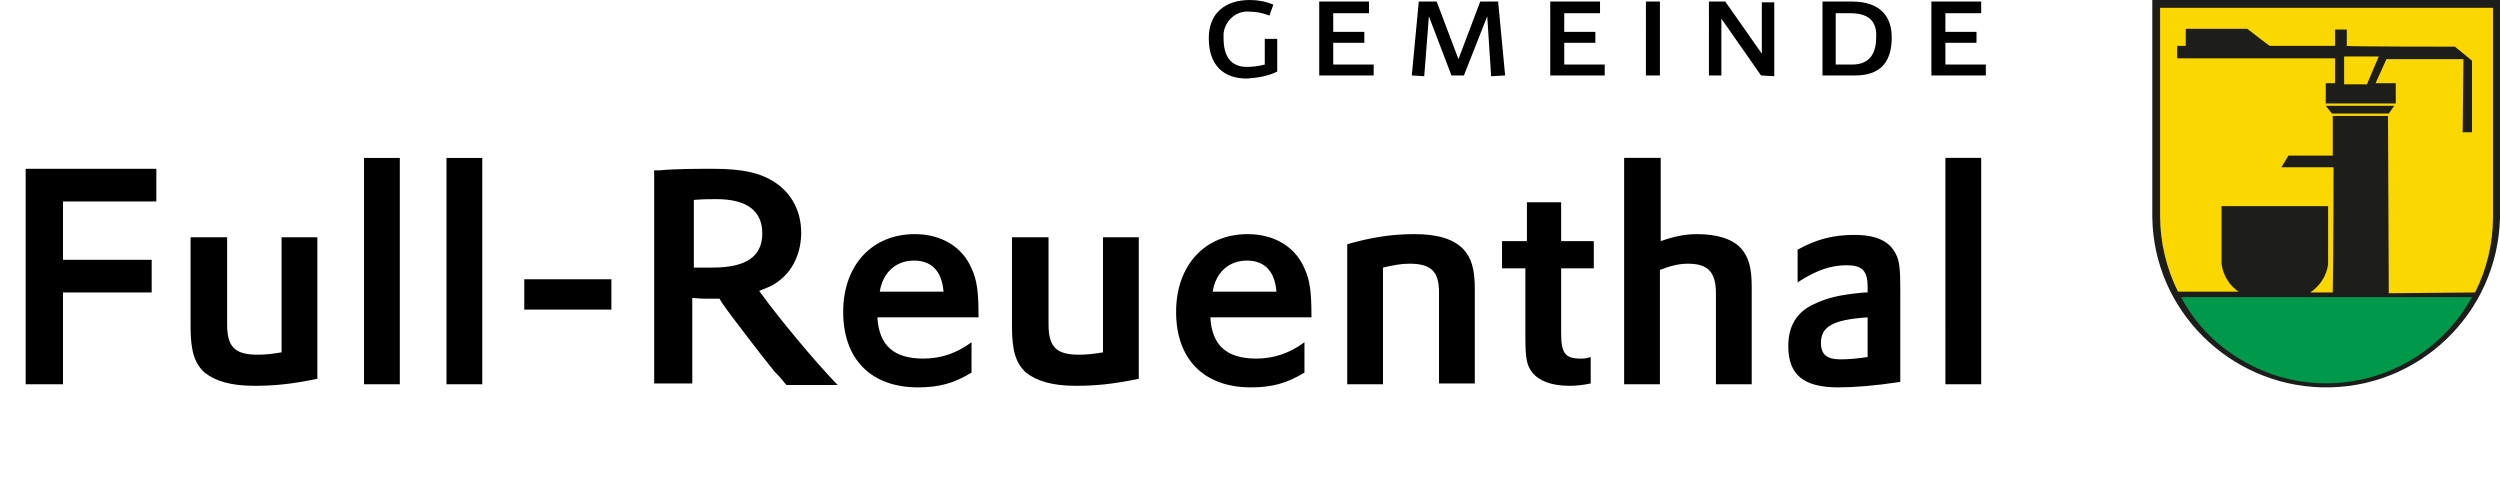
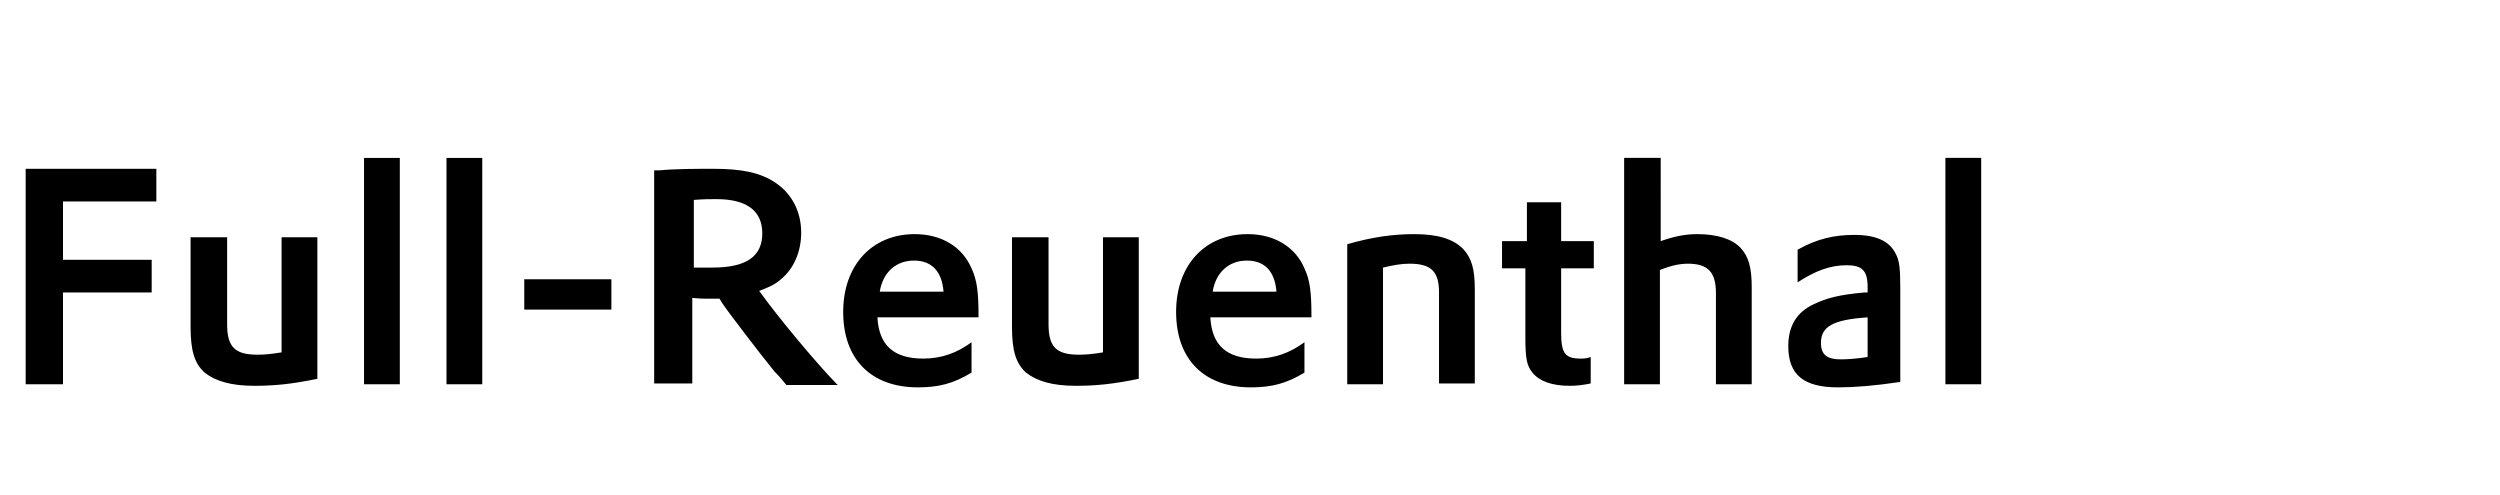
<svg xmlns="http://www.w3.org/2000/svg" viewBox="0 0 321.4 63.6" style="enable-background:new 0 0 321.4 63.6" xml:space="preserve">
-   <path d="M276.7 0h44.7v28c-.3 12.3-10.5 22.1-22.9 21.8-11.9-.3-21.6-9.9-21.8-21.8V0z" style="fill-rule:evenodd;clip-rule:evenodd;fill:#1d1d1b" />
-   <path d="M280.4 38.2h37.4c-5.7 10.3-18.6 14.1-28.9 8.5-3.7-2-6.6-4.9-8.5-8.5z" style="fill-rule:evenodd;clip-rule:evenodd;fill:#00994b" />
-   <path d="M316.6 17h1.2V7.8L315.6 6s-13.7 0-13.9-.1V3.8h-1.5v2.1h-8.4c-.2-.1-2.1-1.6-2.9-2.2H281v2.2h-1.1v1.6h20.3v3.2H299v2.6h9v-2.6h-2.6l1.4-3.1h9.9l-.1 9.4zm-9.5-2.4.7-1H299l.8 1h7.3zm0 23.1-.1-22.8h-7.1V20h-5.7l-.9 1.5h6.7s0 10.7-.1 16.1H297c1.2-.8 2.1-2.1 2.3-3.6v-7.5h-13.7v7.4c.2 1.5 1 2.8 2.2 3.6H280c-1.5-3-2.3-6.4-2.3-9.7V1h42.8v26.9c0 3.4-.8 6.7-2.3 9.7l-11.1.1z" style="fill-rule:evenodd;clip-rule:evenodd;fill:#fbd700" />
-   <path style="fill-rule:evenodd;clip-rule:evenodd;fill:#fbd700;stroke:#fbd700;stroke-width:.28;stroke-miterlimit:3.86" d="M301.5 7.4v3.3h2.7l1.4-3.3z" />
-   <path d="M160.3 10.1c-3 0-4.9-1.7-4.9-5.2 0-3.2 2.1-4.9 5.3-4.9 1 0 2.1.2 3 .6l-.5 1.4c-.8-.3-1.6-.5-2.5-.5-1.7-.2-3.2 1.1-3.4 2.8v.6c0 2.3.9 3.7 3 3.7.8 0 1.5-.1 2.3-.3V5h1.6v4.2c-1.2.6-2.5.8-3.9.9zm9.3-.4V.2h6.4v1.5h-4.6v2.4h4v1.4h-4v2.8h5.2v1.4h-7zm22.1.1-.5-7.7-3 7.6h-1.6l-2.9-7.6-.6 7.7-1.6-.1.9-9.5h2.3l2.8 7.4 2.8-7.4h2.3l.9 9.5-1.8.1zm7.6-.1V.2h6.4v1.5h-4.6v2.4h4v1.4h-4v2.8h5.2v1.4h-7zm12.3 0V.2h1.8v9.5h-1.8zm14.8 0-5.1-7.3v7.3h-1.6V.2h2.1l4.7 6.7V.3h1.6v9.5l-1.7-.1zm12.1 0h-4.2V.2h3.8c3.7 0 5.1 2 5.1 4.6 0 2.9-1.2 4.9-4.7 4.9zm-.6-8H236v6.6h2.1c2.4 0 3.1-1.6 3.1-3.5.1-1.7-.6-3.1-3.3-3.1zm10.4 8V.2h6.4v1.5h-4.6v2.4h4v1.4h-4v2.8h5.2v1.4h-7z" />
  <path d="M3.3 21.7h16.8v4.2h-12v7.5h11.4v4.2H8.1v11.8H3.3V21.7zm25.9 8.8v11.2c0 2.9 1 3.9 3.9 3.9 1 0 1.9-.1 3.1-.3V30.5h4.6v18.2c-3.4.7-5.6.9-8.1.9-3 0-5-.6-6.4-1.7-1.3-1.2-1.8-2.8-1.8-5.9V30.5h4.7zm17.6-10.2h4.6v29.1h-4.6V20.3zm10.6 0H62v29.1h-4.6V20.3zm10 15.6h11.2v3.9H67.4v-3.9zm16.8-14h.6c1.9-.2 5-.2 6.9-.2 3.7 0 6.1.5 8 1.8 2.1 1.4 3.3 3.7 3.3 6.4 0 2.4-.9 4.6-2.6 6-.8.7-1.5 1-2.8 1.5 2.6 3.6 7.2 9.1 9.9 11.9l.2.2h-6.6c-.5-.6-.7-.9-1.5-1.7-1.6-2-2-2.5-3.6-4.6-1.6-2.1-2.3-3-3.2-4.3l-.3-.5H91c-.6 0-1 0-2-.1v11h-4.9V21.9zm4.9 12.5h2.5c4.3 0 6.4-1.4 6.4-4.4 0-2.9-2-4.4-5.9-4.4-.8 0-1.6 0-2.9.1v8.7zm23.7 6.4c.2 3.6 2.1 5.3 5.9 5.3 2.3 0 4.3-.7 6.2-2.1v3.9c-2.3 1.4-4.2 1.9-6.9 1.9-6 0-9.6-3.6-9.6-9.7 0-6 3.7-10 9.2-10 3.4 0 6.1 1.6 7.3 4.4.7 1.5.9 3 .9 6.2v.1h-13zm8.5-3.3c-.2-2.6-1.5-4-3.8-4s-4 1.5-4.4 4h8.2zm13.5-7v11.2c0 2.9 1 3.9 3.9 3.9 1 0 1.9-.1 3.1-.3V30.5h4.6v18.2c-3.4.7-5.6.9-8.1.9-3 0-5-.6-6.4-1.7-1.3-1.2-1.8-2.8-1.8-5.9V30.5h4.7zm20.8 10.3c.2 3.6 2.1 5.3 5.9 5.3 2.3 0 4.3-.7 6.2-2.1v3.9c-2.3 1.4-4.2 1.9-6.9 1.9-6 0-9.6-3.6-9.6-9.7 0-6 3.7-10 9.2-10 3.4 0 6.1 1.6 7.3 4.4.7 1.5.9 3 .9 6.2v.1h-13zm8.5-3.3c-.2-2.6-1.5-4-3.8-4s-4 1.5-4.4 4h8.2zm9.1-6.1c3.1-.9 5.8-1.3 8.6-1.3 3 0 5 .6 6.3 1.9 1.1 1.2 1.5 2.6 1.5 5.2v12.1H185V37.6c0-2.7-1-3.7-3.8-3.7-1.1 0-2.1.2-3.4.5v15h-4.6v-18zm19.9-.4h3.2v-5h4.4v5h4.2v3.5h-4.2v8.3c0 2.6.5 3.3 2.5 3.3.4 0 .7 0 1.3-.2v3.4c-1 .2-1.8.3-2.7.3-2.3 0-3.9-.6-4.8-1.7-.7-.9-.9-1.7-.9-4.6v-8.8h-3V31zm15.8-10.7h4.6V31c1.7-.6 3.1-.9 4.7-.9 2.5 0 4.5.6 5.6 1.8 1 1.1 1.4 2.5 1.4 5v12.5h-4.6V37.7c0-2.7-1-3.8-3.6-3.8-1.2 0-2.3.3-3.6.8v14.7h-4.6V20.3zm22.2 11.8c2.5-1.4 4.7-1.9 7.3-1.9 2.8 0 4.5.8 5.3 2.4.5.9.6 2 .6 4.5v12c-3.3.5-5.9.7-8 .7-4.4 0-6.4-1.6-6.4-5.3 0-2.6 1.1-4.4 3.3-5.4 1.7-.8 3.2-1.2 6.5-1.5h.4v-.7c0-2.1-.7-2.8-2.7-2.8-2.1 0-4 .7-6.3 2.2v-4.2zm9 8.7c-4.5.3-6 1.2-6 3.3 0 1.5.8 2.1 2.5 2.1 1 0 2.2-.1 3.5-.3v-5.1zm10-20.5h4.6v29.1h-4.6V20.3z" style="enable-background:new" />
</svg>